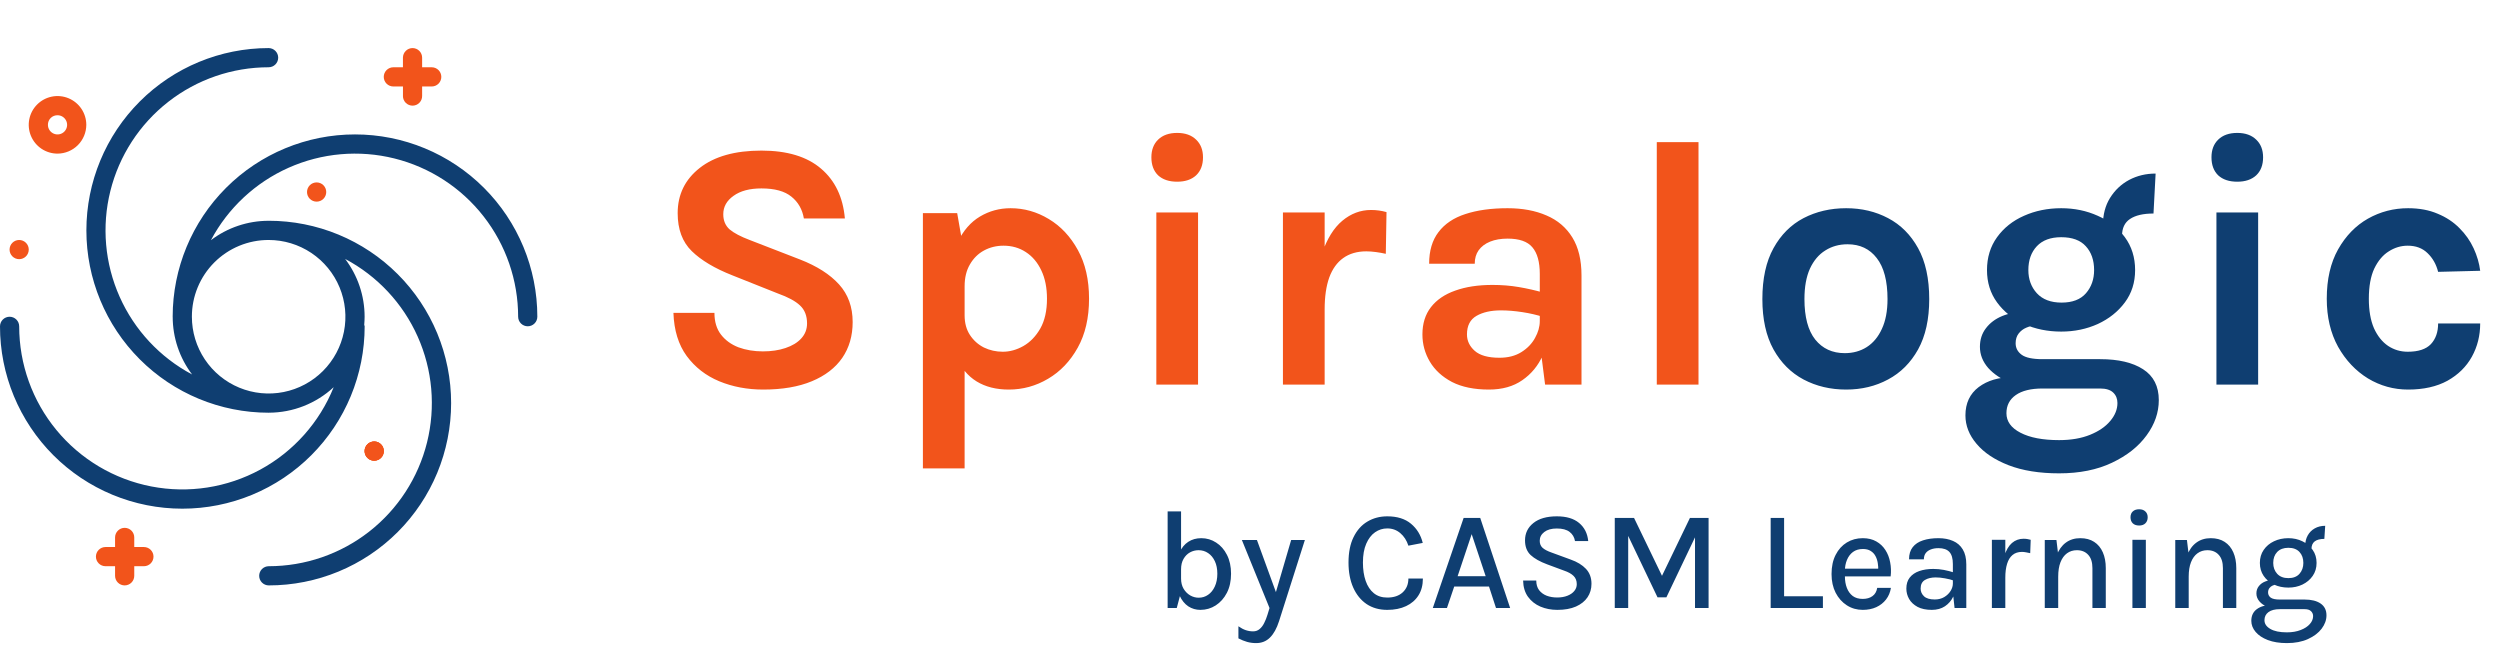
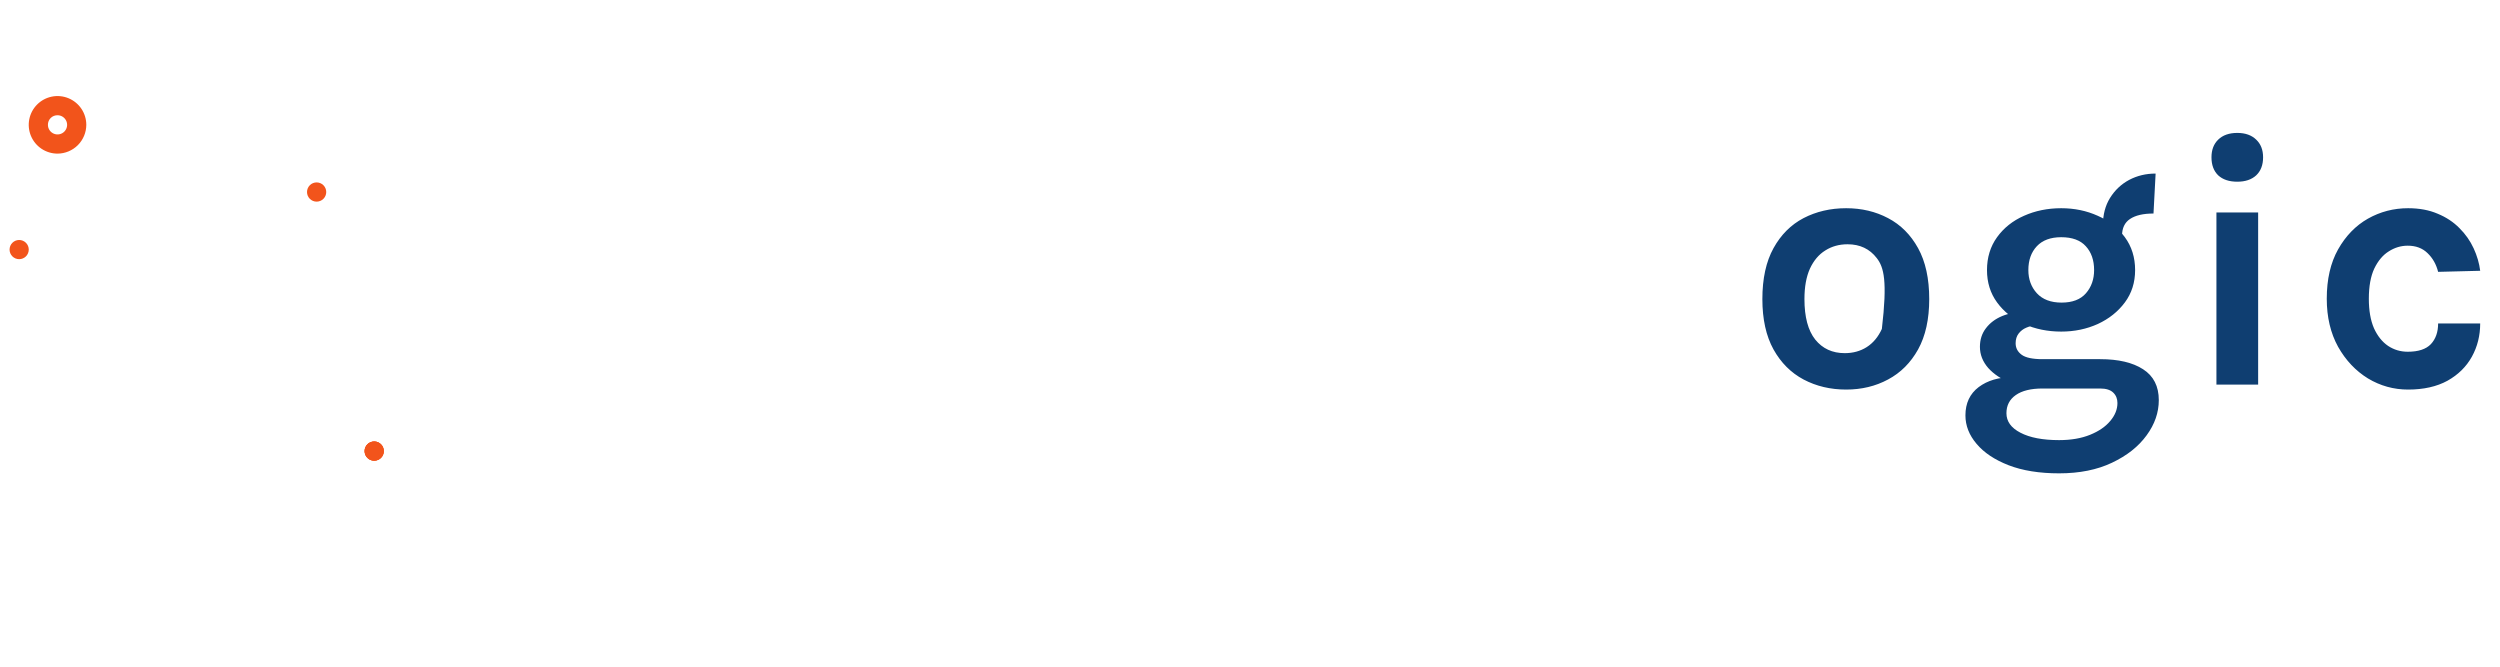
<svg xmlns="http://www.w3.org/2000/svg" width="884" height="236" viewBox="0 0 884 236" fill="none">
  <g clip-path="url(#clip0_8638_263129)">
-     <path d="M269.875 137.75C264.25 137.75 259.063 136.771 254.313 134.812C249.604 132.854 245.771 129.875 242.813 125.875C239.896 121.875 238.333 116.792 238.125 110.625H252.625C252.625 113.75 253.396 116.312 254.938 118.312C256.479 120.312 258.542 121.812 261.125 122.812C263.75 123.771 266.625 124.25 269.75 124.25C272.75 124.25 275.417 123.854 277.75 123.062C280.125 122.271 281.979 121.146 283.313 119.687C284.688 118.187 285.375 116.417 285.375 114.375C285.375 111.667 284.542 109.542 282.875 108C281.25 106.458 278.625 105.042 275 103.75L259 97.375C252.75 94.917 247.958 92.062 244.625 88.812C241.292 85.562 239.625 81.083 239.625 75.375C239.625 68.792 242.229 63.458 247.438 59.375C252.646 55.292 259.917 53.25 269.25 53.25C278.333 53.25 285.354 55.375 290.313 59.625C295.271 63.833 298.083 69.708 298.75 77.25H284.25C283.708 74.042 282.25 71.479 279.875 69.562C277.5 67.604 273.958 66.625 269.25 66.625C265.083 66.625 261.792 67.5 259.375 69.25C256.958 70.958 255.75 73.125 255.75 75.75C255.75 78 256.5 79.792 258 81.125C259.542 82.417 261.917 83.667 265.125 84.875L282.875 91.75C288.875 94.083 293.479 97.021 296.688 100.562C299.896 104.104 301.5 108.542 301.5 113.875C301.5 118.75 300.271 122.979 297.813 126.562C295.354 130.104 291.771 132.854 287.063 134.812C282.354 136.771 276.625 137.75 269.875 137.75ZM356.712 137.75C352.254 137.75 348.462 136.792 345.337 134.875C342.212 132.958 339.816 130.062 338.149 126.187C336.524 122.271 335.712 117.375 335.712 111.5H341.087C341.087 114.208 341.712 116.521 342.962 118.437C344.212 120.354 345.858 121.833 347.899 122.875C349.983 123.875 352.212 124.375 354.587 124.375C357.045 124.375 359.462 123.708 361.837 122.375C364.254 121 366.254 118.937 367.837 116.187C369.42 113.396 370.212 109.875 370.212 105.625C370.212 101.75 369.545 98.417 368.212 95.625C366.879 92.792 365.045 90.625 362.712 89.125C360.42 87.625 357.795 86.875 354.837 86.875C352.337 86.875 350.045 87.438 347.962 88.562C345.879 89.688 344.212 91.333 342.962 93.5C341.712 95.625 341.087 98.208 341.087 101.25H335.712C335.712 94.875 336.691 89.667 338.649 85.625C340.608 81.542 343.233 78.521 346.524 76.562C349.816 74.604 353.42 73.625 357.337 73.625C362.129 73.625 366.629 74.896 370.837 77.438C375.087 79.979 378.524 83.646 381.149 88.438C383.774 93.188 385.087 98.917 385.087 105.625C385.087 112.375 383.754 118.146 381.087 122.937C378.42 127.729 374.92 131.396 370.587 133.938C366.295 136.479 361.67 137.75 356.712 137.75ZM326.337 165.625V75.375H338.462L341.087 90.375V165.625H326.337ZM416.256 64.25C413.381 64.25 411.131 63.5 409.506 62C407.923 60.458 407.131 58.333 407.131 55.625C407.131 53 407.923 50.917 409.506 49.375C411.131 47.792 413.381 47 416.256 47C419.089 47 421.318 47.792 422.943 49.375C424.568 50.917 425.381 53 425.381 55.625C425.381 58.333 424.568 60.458 422.943 62C421.318 63.5 419.089 64.25 416.256 64.25ZM408.881 136V75.125H423.631V136H408.881ZM453.646 136V75.125H468.396V136H453.646ZM464.771 109.375C464.771 101.417 465.667 94.833 467.459 89.625C469.251 84.417 471.646 80.562 474.646 78.062C477.688 75.521 481.063 74.25 484.771 74.25C485.771 74.25 486.709 74.312 487.584 74.438C488.501 74.562 489.396 74.75 490.271 75L490.021 89.75C488.938 89.5 487.771 89.292 486.521 89.125C485.271 88.958 484.146 88.875 483.146 88.875C479.896 88.875 477.167 89.667 474.959 91.25C472.792 92.792 471.146 95.083 470.021 98.125C468.938 101.167 468.396 104.917 468.396 109.375H464.771ZM546.344 136L544.469 121.25V96.875C544.469 92.625 543.594 89.479 541.844 87.438C540.135 85.396 537.219 84.375 533.094 84.375C530.719 84.375 528.656 84.729 526.906 85.438C525.156 86.146 523.802 87.167 522.844 88.5C521.927 89.792 521.469 91.375 521.469 93.25H505.344C505.344 88.667 506.448 84.938 508.656 82.062C510.865 79.146 514.031 77.021 518.156 75.688C522.323 74.312 527.302 73.625 533.094 73.625C538.344 73.625 542.927 74.479 546.844 76.188C550.76 77.854 553.802 80.438 555.969 83.938C558.135 87.438 559.219 91.917 559.219 97.375V136H546.344ZM526.469 137.75C521.26 137.75 516.906 136.854 513.406 135.062C509.948 133.229 507.344 130.833 505.594 127.875C503.844 124.917 502.969 121.708 502.969 118.25C502.969 114.417 503.969 111.208 505.969 108.625C508.01 106 510.885 104.042 514.594 102.75C518.302 101.417 522.677 100.75 527.719 100.75C531.01 100.75 534.115 101 537.031 101.5C539.99 102 542.927 102.667 545.844 103.5V112.125C543.552 111.375 541.052 110.792 538.344 110.375C535.635 109.958 533.094 109.75 530.719 109.75C527.219 109.75 524.344 110.396 522.094 111.687C519.844 112.979 518.719 115.167 518.719 118.25C518.719 120.5 519.635 122.437 521.469 124.062C523.302 125.687 526.219 126.5 530.219 126.5C533.26 126.5 535.844 125.833 537.969 124.5C540.094 123.167 541.698 121.5 542.781 119.5C543.906 117.5 544.469 115.5 544.469 113.5H547.969C547.969 117.875 547.156 121.917 545.531 125.625C543.906 129.292 541.49 132.229 538.281 134.437C535.115 136.646 531.177 137.75 526.469 137.75ZM585.839 136V50.25H600.589V136H585.839Z" fill="#F2541B" />
-     <path d="M652.8 137.75C647.258 137.75 642.237 136.563 637.737 134.187C633.279 131.812 629.737 128.271 627.112 123.562C624.487 118.812 623.175 112.875 623.175 105.75C623.175 98.5 624.487 92.5 627.112 87.75C629.737 83 633.279 79.458 637.737 77.125C642.237 74.792 647.258 73.625 652.8 73.625C658.258 73.625 663.196 74.792 667.612 77.125C672.071 79.458 675.612 83 678.237 87.75C680.862 92.5 682.175 98.5 682.175 105.75C682.175 112.875 680.862 118.812 678.237 123.562C675.612 128.271 672.071 131.812 667.612 134.187C663.196 136.563 658.258 137.75 652.8 137.75ZM652.3 124.875C655.216 124.875 657.8 124.167 660.05 122.75C662.341 121.292 664.133 119.146 665.425 116.312C666.758 113.479 667.425 109.958 667.425 105.75C667.425 99.333 666.154 94.5 663.612 91.25C661.112 88 657.675 86.375 653.3 86.375C650.341 86.375 647.716 87.104 645.425 88.562C643.133 89.979 641.321 92.125 639.987 95C638.696 97.875 638.05 101.458 638.05 105.75C638.05 112.083 639.321 116.854 641.862 120.062C644.446 123.271 647.925 124.875 652.3 124.875ZM728.101 167.375C721.142 167.375 715.184 166.417 710.226 164.5C705.309 162.583 701.538 160.063 698.913 156.938C696.288 153.854 694.976 150.5 694.976 146.875C694.976 142.583 696.538 139.25 699.663 136.875C702.788 134.542 706.726 133.375 711.476 133.375L722.226 137.375C718.142 137.375 714.996 138.146 712.788 139.688C710.58 141.229 709.476 143.375 709.476 146.125C709.476 149 711.121 151.292 714.413 153C717.746 154.75 722.309 155.625 728.101 155.625C732.309 155.625 735.955 155 739.038 153.75C742.121 152.5 744.496 150.875 746.163 148.875C747.871 146.875 748.726 144.75 748.726 142.5C748.726 141 748.226 139.771 747.226 138.813C746.226 137.854 744.684 137.375 742.601 137.375H722.226C718.142 137.375 714.413 136.729 711.038 135.437C707.705 134.104 705.038 132.333 703.038 130.125C701.08 127.875 700.101 125.375 700.101 122.625C700.101 120.083 700.809 117.896 702.226 116.062C703.642 114.187 705.559 112.75 707.976 111.75C710.434 110.75 713.184 110.25 716.226 110.25L719.976 115.125C718.767 115.125 717.601 115.375 716.476 115.875C715.392 116.333 714.496 117.021 713.788 117.937C713.08 118.854 712.726 120 712.726 121.375C712.726 123.042 713.434 124.396 714.851 125.437C716.267 126.479 718.726 127 722.226 127H742.601C749.059 127 754.121 128.187 757.788 130.562C761.496 132.937 763.351 136.583 763.351 141.5C763.351 145.875 761.913 150.021 759.038 153.938C756.163 157.896 752.08 161.125 746.788 163.625C741.538 166.125 735.309 167.375 728.101 167.375ZM728.851 117.25C724.059 117.25 719.663 116.354 715.663 114.562C711.705 112.729 708.538 110.187 706.163 106.937C703.788 103.687 702.601 99.875 702.601 95.5C702.601 91.042 703.788 87.167 706.163 83.875C708.538 80.583 711.705 78.062 715.663 76.312C719.663 74.521 724.059 73.625 728.851 73.625C733.517 73.625 737.83 74.521 741.788 76.312C745.746 78.062 748.934 80.583 751.351 83.875C753.767 87.167 754.976 91.042 754.976 95.5C754.976 99.875 753.767 103.687 751.351 106.937C748.934 110.187 745.746 112.729 741.788 114.562C737.83 116.354 733.517 117.25 728.851 117.25ZM728.976 107C732.809 107 735.684 105.896 737.601 103.687C739.517 101.479 740.476 98.75 740.476 95.5C740.476 92 739.496 89.188 737.538 87.062C735.621 84.938 732.726 83.875 728.851 83.875C725.101 83.875 722.226 84.938 720.226 87.062C718.226 89.188 717.226 92 717.226 95.5C717.226 98.75 718.226 101.479 720.226 103.687C722.267 105.896 725.184 107 728.976 107ZM750.351 83.375L743.601 79.5C743.601 75.875 744.434 72.708 746.101 70C747.809 67.25 750.059 65.125 752.851 63.625C755.684 62.125 758.809 61.375 762.226 61.375L761.476 75.5C757.851 75.5 755.08 76.146 753.163 77.438C751.288 78.688 750.351 80.667 750.351 83.375ZM791.104 64.25C788.229 64.25 785.979 63.5 784.354 62C782.771 60.458 781.979 58.333 781.979 55.625C781.979 53 782.771 50.917 784.354 49.375C785.979 47.792 788.229 47 791.104 47C793.938 47 796.167 47.792 797.792 49.375C799.417 50.917 800.229 53 800.229 55.625C800.229 58.333 799.417 60.458 797.792 62C796.167 63.5 793.938 64.25 791.104 64.25ZM783.729 136V75.125H798.479V136H783.729ZM851.495 137.75C846.412 137.75 841.683 136.438 837.308 133.812C832.974 131.146 829.453 127.417 826.745 122.625C824.078 117.792 822.745 112.125 822.745 105.625C822.745 98.75 824.078 92.938 826.745 88.188C829.453 83.396 832.974 79.771 837.308 77.312C841.683 74.854 846.412 73.625 851.495 73.625C855.453 73.625 858.933 74.271 861.933 75.562C864.974 76.812 867.558 78.521 869.683 80.688C871.808 82.812 873.474 85.188 874.683 87.812C875.891 90.438 876.662 93.083 876.995 95.75L862.12 96.125C861.453 93.458 860.203 91.25 858.37 89.5C856.578 87.75 854.245 86.875 851.37 86.875C848.995 86.875 846.766 87.542 844.683 88.875C842.599 90.167 840.891 92.188 839.558 94.938C838.266 97.688 837.62 101.25 837.62 105.625C837.62 109.792 838.224 113.271 839.433 116.062C840.683 118.812 842.349 120.896 844.433 122.312C846.516 123.687 848.828 124.375 851.37 124.375C855.12 124.375 857.849 123.479 859.558 121.687C861.266 119.854 862.12 117.417 862.12 114.375H876.995C876.995 118.667 876.016 122.583 874.058 126.125C872.099 129.667 869.224 132.5 865.433 134.625C861.641 136.708 856.995 137.75 851.495 137.75Z" fill="#0F3E71" />
-     <path d="M424.45 215.65C422.883 215.65 421.458 215.233 420.175 214.4C418.908 213.55 417.892 212.3 417.125 210.65C416.375 209 416 206.975 416 204.575H417.625C417.625 205.975 417.925 207.183 418.525 208.2C419.142 209.217 419.925 210 420.875 210.55C421.825 211.083 422.817 211.35 423.85 211.35C425.083 211.35 426.192 211.008 427.175 210.325C428.175 209.642 428.967 208.667 429.55 207.4C430.15 206.117 430.45 204.608 430.45 202.875C430.45 201.158 430.158 199.683 429.575 198.45C428.992 197.2 428.2 196.242 427.2 195.575C426.2 194.892 425.067 194.55 423.8 194.55C422.733 194.55 421.725 194.808 420.775 195.325C419.842 195.842 419.083 196.608 418.5 197.625C417.917 198.625 417.625 199.85 417.625 201.3H416C416 198.95 416.367 196.958 417.1 195.325C417.833 193.692 418.85 192.45 420.15 191.6C421.467 190.733 423.008 190.3 424.775 190.3C426.692 190.3 428.442 190.817 430.025 191.85C431.625 192.867 432.9 194.317 433.85 196.2C434.817 198.083 435.3 200.308 435.3 202.875C435.3 205.458 434.808 207.708 433.825 209.625C432.842 211.525 431.525 213.008 429.875 214.075C428.242 215.125 426.433 215.65 424.45 215.65ZM412.875 215V180.825H417.625V209.225L416.1 215H412.875ZM439.128 190.95H444.453L451.703 210.85H450.728L456.553 190.95H461.403L452.278 219.625C451.445 222.225 450.37 224.167 449.053 225.45C447.753 226.75 446.12 227.4 444.153 227.4C443.053 227.4 441.995 227.258 440.978 226.975C439.978 226.692 438.953 226.275 437.903 225.725V221.45C438.803 222.083 439.67 222.542 440.503 222.825C441.336 223.108 442.203 223.25 443.103 223.25C444.003 223.25 444.77 222.975 445.403 222.425C446.053 221.892 446.595 221.175 447.028 220.275C447.478 219.392 447.861 218.425 448.178 217.375L448.903 215L439.128 190.95ZM490.532 215.65C487.716 215.65 485.282 214.967 483.232 213.6C481.199 212.217 479.624 210.275 478.507 207.775C477.391 205.258 476.832 202.308 476.832 198.925C476.832 195.358 477.424 192.367 478.607 189.95C479.791 187.517 481.416 185.683 483.482 184.45C485.566 183.2 487.916 182.575 490.532 182.575C494.049 182.575 496.849 183.45 498.932 185.2C501.016 186.933 502.399 189.192 503.082 191.975L498.007 192.95C497.407 191.1 496.457 189.625 495.157 188.525C493.857 187.408 492.316 186.85 490.532 186.85C488.966 186.85 487.532 187.3 486.232 188.2C484.932 189.1 483.891 190.45 483.107 192.25C482.324 194.033 481.932 196.258 481.932 198.925C481.932 201.392 482.257 203.558 482.907 205.425C483.557 207.275 484.516 208.717 485.782 209.75C487.049 210.783 488.632 211.3 490.532 211.3C492.849 211.3 494.674 210.683 496.007 209.45C497.341 208.2 498.007 206.575 498.007 204.575H503.132C503.132 206.908 502.607 208.9 501.557 210.55C500.524 212.183 499.066 213.442 497.182 214.325C495.299 215.208 493.082 215.65 490.532 215.65ZM506.637 215L517.537 183.15H523.412L533.987 215H528.987L526.512 207.4H514.212L511.637 215H506.637ZM515.412 203.75H525.337L520.387 188.875L515.412 203.75ZM550.672 215.65C548.506 215.65 546.514 215.267 544.697 214.5C542.881 213.717 541.414 212.558 540.297 211.025C539.197 209.492 538.622 207.575 538.572 205.275H543.222C543.222 206.658 543.556 207.792 544.222 208.675C544.906 209.558 545.806 210.217 546.922 210.65C548.039 211.067 549.272 211.275 550.622 211.275C551.989 211.275 553.197 211.067 554.247 210.65C555.297 210.233 556.106 209.675 556.672 208.975C557.256 208.275 557.547 207.475 557.547 206.575C557.547 205.358 557.172 204.383 556.422 203.65C555.672 202.9 554.531 202.267 552.997 201.75L547.072 199.55C544.522 198.6 542.581 197.508 541.247 196.275C539.914 195.025 539.247 193.292 539.247 191.075C539.247 188.558 540.231 186.517 542.197 184.95C544.164 183.367 546.931 182.575 550.497 182.575C553.881 182.575 556.506 183.358 558.372 184.925C560.256 186.492 561.331 188.625 561.597 191.325H556.922C556.689 189.958 556.047 188.875 554.997 188.075C553.964 187.275 552.464 186.875 550.497 186.875C548.597 186.875 547.114 187.292 546.047 188.125C544.981 188.942 544.447 189.975 544.447 191.225C544.447 192.258 544.781 193.083 545.447 193.7C546.131 194.317 547.189 194.875 548.622 195.375L555.372 197.85C557.689 198.667 559.497 199.767 560.797 201.15C562.097 202.533 562.747 204.292 562.747 206.425C562.747 208.225 562.281 209.817 561.347 211.2C560.414 212.583 559.047 213.675 557.247 214.475C555.447 215.258 553.256 215.65 550.672 215.65ZM570.98 183.15H577.805L587.905 204.075H587.455L597.555 183.15H604.155V215H599.355V188.375H600.13L589.23 211.225H586.105L575.255 188.5H575.73V215H570.98V183.15ZM630.857 183.15V210.85H644.582V215H626.107V183.15H630.857ZM658.658 215.65C656.592 215.65 654.725 215.117 653.058 214.05C651.392 212.983 650.067 211.5 649.083 209.6C648.117 207.7 647.633 205.5 647.633 203C647.633 200.35 648.117 198.083 649.083 196.2C650.05 194.3 651.367 192.842 653.033 191.825C654.7 190.808 656.575 190.3 658.658 190.3C660.525 190.3 662.125 190.683 663.458 191.45C664.792 192.2 665.867 193.217 666.683 194.5C667.5 195.767 668.058 197.208 668.358 198.825C668.675 200.442 668.733 202.108 668.533 203.825H651.433V201.075H665.283L664.133 201.825C664.183 200.925 664.133 200.025 663.983 199.125C663.85 198.225 663.583 197.4 663.183 196.65C662.783 195.883 662.217 195.275 661.483 194.825C660.767 194.358 659.85 194.125 658.733 194.125C657.333 194.125 656.158 194.475 655.208 195.175C654.275 195.875 653.567 196.817 653.083 198C652.6 199.167 652.358 200.45 652.358 201.85V203.775C652.358 205.325 652.592 206.7 653.058 207.9C653.525 209.1 654.217 210.05 655.133 210.75C656.067 211.433 657.242 211.775 658.658 211.775C660.042 211.775 661.183 211.45 662.083 210.8C663 210.15 663.567 209.175 663.783 207.875H668.633C668.383 209.442 667.808 210.808 666.908 211.975C666.008 213.142 664.85 214.05 663.433 214.7C662.033 215.333 660.442 215.65 658.658 215.65ZM691.134 215L690.534 209.475V199.45C690.534 197.483 690.125 196.058 689.309 195.175C688.492 194.275 687.2 193.825 685.434 193.825C684.434 193.825 683.542 193.975 682.759 194.275C681.992 194.558 681.384 194.992 680.934 195.575C680.5 196.158 680.284 196.892 680.284 197.775H675.034C675.034 196.008 675.467 194.575 676.334 193.475C677.2 192.375 678.409 191.575 679.959 191.075C681.525 190.558 683.35 190.3 685.434 190.3C687.384 190.3 689.1 190.625 690.584 191.275C692.067 191.908 693.217 192.908 694.034 194.275C694.867 195.642 695.284 197.408 695.284 199.575V215H691.134ZM683.084 215.65C681.067 215.65 679.392 215.3 678.059 214.6C676.725 213.883 675.725 212.95 675.059 211.8C674.409 210.65 674.084 209.425 674.084 208.125C674.084 206.542 674.484 205.242 675.284 204.225C676.1 203.192 677.225 202.425 678.659 201.925C680.092 201.425 681.742 201.175 683.609 201.175C684.892 201.175 686.142 201.292 687.359 201.525C688.575 201.758 689.775 202.067 690.959 202.45V205.325C689.992 204.975 688.917 204.7 687.734 204.5C686.567 204.283 685.475 204.175 684.459 204.175C682.942 204.175 681.675 204.475 680.659 205.075C679.642 205.675 679.134 206.692 679.134 208.125C679.134 209.175 679.534 210.083 680.334 210.85C681.134 211.6 682.4 211.975 684.134 211.975C685.4 211.975 686.517 211.692 687.484 211.125C688.45 210.542 689.2 209.817 689.734 208.95C690.267 208.083 690.534 207.217 690.534 206.35H691.684C691.684 208.017 691.342 209.558 690.659 210.975C689.992 212.375 689.017 213.508 687.734 214.375C686.45 215.225 684.9 215.65 683.084 215.65ZM704.33 215V190.875H709.08V215H704.33ZM707.78 204.25C707.78 201.167 708.097 198.608 708.73 196.575C709.38 194.525 710.28 193 711.43 192C712.597 191 713.963 190.5 715.53 190.5C715.997 190.5 716.43 190.533 716.83 190.6C717.247 190.667 717.655 190.758 718.055 190.875L717.88 195.6C717.43 195.483 716.938 195.383 716.405 195.3C715.888 195.2 715.413 195.15 714.98 195.15C713.613 195.15 712.497 195.517 711.63 196.25C710.763 196.967 710.122 198.008 709.705 199.375C709.288 200.725 709.08 202.35 709.08 204.25H707.78ZM739.881 215V200.9C739.881 198.817 739.381 197.242 738.381 196.175C737.398 195.092 736.065 194.55 734.381 194.55C733.048 194.55 731.881 194.917 730.881 195.65C729.898 196.367 729.131 197.425 728.581 198.825C728.048 200.208 727.781 201.9 727.781 203.9H726.081C726.081 200.95 726.456 198.467 727.206 196.45C727.973 194.433 729.065 192.908 730.481 191.875C731.898 190.825 733.598 190.3 735.581 190.3C737.515 190.3 739.148 190.733 740.481 191.6C741.831 192.467 742.856 193.7 743.556 195.3C744.256 196.883 744.606 198.75 744.606 200.9V215H739.881ZM723.031 215V190.95H727.156L727.781 196.15V215H723.031ZM756.396 185.825C755.446 185.825 754.696 185.567 754.146 185.05C753.613 184.517 753.346 183.8 753.346 182.9C753.346 182.033 753.613 181.35 754.146 180.85C754.696 180.333 755.446 180.075 756.396 180.075C757.33 180.075 758.063 180.333 758.596 180.85C759.146 181.35 759.421 182.033 759.421 182.9C759.421 183.8 759.146 184.517 758.596 185.05C758.063 185.567 757.33 185.825 756.396 185.825ZM754.021 215V190.875H758.771V215H754.021ZM786.024 215V200.9C786.024 198.817 785.524 197.242 784.524 196.175C783.54 195.092 782.207 194.55 780.524 194.55C779.19 194.55 778.024 194.917 777.024 195.65C776.04 196.367 775.274 197.425 774.724 198.825C774.19 200.208 773.924 201.9 773.924 203.9H772.224C772.224 200.95 772.599 198.467 773.349 196.45C774.115 194.433 775.207 192.908 776.624 191.875C778.04 190.825 779.74 190.3 781.724 190.3C783.657 190.3 785.29 190.733 786.624 191.6C787.974 192.467 788.999 193.7 789.699 195.3C790.399 196.883 790.749 198.75 790.749 200.9V215H786.024ZM769.174 215V190.95H773.299L773.924 196.15V215H769.174ZM808.639 227.4C806.039 227.4 803.797 227.042 801.914 226.325C800.047 225.608 798.606 224.65 797.589 223.45C796.572 222.25 796.064 220.942 796.064 219.525C796.064 217.725 796.722 216.342 798.039 215.375C799.356 214.425 801.031 213.95 803.064 213.95L806.139 215.4C804.406 215.4 803.064 215.75 802.114 216.45C801.181 217.15 800.714 218.1 800.714 219.3C800.714 220.55 801.397 221.575 802.764 222.375C804.131 223.192 806.089 223.6 808.639 223.6C810.489 223.6 812.114 223.325 813.514 222.775C814.914 222.242 815.997 221.533 816.764 220.65C817.531 219.783 817.914 218.85 817.914 217.85C817.914 217.167 817.664 216.583 817.164 216.1C816.681 215.633 815.939 215.4 814.939 215.4H806.139C804.506 215.4 803.064 215.15 801.814 214.65C800.581 214.133 799.614 213.458 798.914 212.625C798.214 211.792 797.864 210.867 797.864 209.85C797.864 208.85 798.147 207.992 798.714 207.275C799.281 206.542 800.031 205.992 800.964 205.625C801.897 205.242 802.922 205.05 804.039 205.05L805.114 206.7C804.631 206.7 804.147 206.808 803.664 207.025C803.181 207.225 802.781 207.533 802.464 207.95C802.147 208.367 801.989 208.883 801.989 209.5C801.989 210.217 802.289 210.817 802.889 211.3C803.506 211.767 804.589 212 806.139 212H814.939C817.339 212 819.222 212.475 820.589 213.425C821.956 214.375 822.639 215.758 822.639 217.575C822.639 219.225 822.072 220.8 820.939 222.3C819.806 223.8 818.189 225.025 816.089 225.975C814.006 226.925 811.522 227.4 808.639 227.4ZM809.164 207.775C807.297 207.775 805.597 207.417 804.064 206.7C802.547 205.967 801.339 204.95 800.439 203.65C799.539 202.333 799.089 200.8 799.089 199.05C799.089 197.283 799.539 195.75 800.439 194.45C801.339 193.133 802.547 192.117 804.064 191.4C805.597 190.667 807.297 190.3 809.164 190.3C810.981 190.3 812.639 190.667 814.139 191.4C815.656 192.117 816.864 193.133 817.764 194.45C818.681 195.75 819.139 197.283 819.139 199.05C819.139 200.8 818.681 202.333 817.764 203.65C816.864 204.95 815.656 205.967 814.139 206.7C812.639 207.417 810.981 207.775 809.164 207.775ZM809.164 204.425C810.881 204.425 812.189 203.917 813.089 202.9C814.006 201.867 814.464 200.583 814.464 199.05C814.464 197.45 814.006 196.158 813.089 195.175C812.189 194.192 810.881 193.7 809.164 193.7C807.481 193.7 806.164 194.192 805.214 195.175C804.281 196.158 803.814 197.45 803.814 199.05C803.814 200.583 804.281 201.867 805.214 202.9C806.164 203.917 807.481 204.425 809.164 204.425ZM817.339 194.15L815.114 193.075C815.114 191.642 815.414 190.392 816.014 189.325C816.614 188.258 817.447 187.425 818.514 186.825C819.581 186.225 820.806 185.925 822.189 185.925L821.889 190.55C820.406 190.55 819.272 190.842 818.489 191.425C817.722 192.008 817.339 192.917 817.339 194.15Z" fill="#0F3E71" />
-     <path fill-rule="evenodd" clip-rule="evenodd" d="M49.42 35.892C61.506 23.802 77.899 17.007 94.994 17.001L94.994 17C95.891 17.005 96.749 17.364 97.382 18C98.015 18.636 98.37 19.496 98.37 20.393C98.37 21.29 98.014 22.15 97.382 22.786C96.749 23.422 95.891 23.781 94.994 23.786C82.122 23.788 69.621 28.096 59.479 36.022C49.337 43.948 42.137 55.039 39.025 67.528C35.913 80.018 37.068 93.189 42.305 104.947C47.543 116.705 56.562 126.374 67.928 132.415C63.477 126.549 61.067 119.388 61.066 112.024C61.066 112.02 61.064 112.016 61.062 112.011C61.059 112.007 61.057 112.003 61.057 111.999C61.057 94.901 67.85 78.503 79.941 66.413C92.031 54.323 108.43 47.531 125.529 47.531C142.628 47.531 159.026 54.323 171.117 66.413C183.208 78.503 190 94.901 190 111.999C189.995 112.896 189.636 113.754 189 114.387C188.364 115.019 187.504 115.374 186.607 115.374C185.71 115.374 184.85 115.019 184.214 114.387C183.578 113.754 183.219 112.896 183.214 111.999C183.211 99.127 178.904 86.626 170.977 76.485C163.05 66.344 151.96 59.145 139.469 56.033C126.979 52.921 113.807 54.076 102.048 59.313C90.29 64.55 80.621 73.569 74.579 84.934C80.45 80.474 87.623 78.063 94.996 78.072C95.001 78.072 95.005 78.07 95.009 78.068C95.013 78.066 95.018 78.064 95.022 78.064C103.49 78.061 111.876 79.726 119.701 82.964C127.526 86.203 134.636 90.951 140.625 96.938C146.614 102.924 151.365 110.032 154.607 117.856C157.848 125.679 159.516 134.064 159.516 142.532C159.516 151 157.848 159.385 154.607 167.208C151.365 175.031 146.614 182.139 140.625 188.126C134.636 194.112 127.526 198.861 119.701 202.099C111.876 205.338 103.49 207.003 95.022 207C94.125 206.996 93.266 206.636 92.633 206C92.001 205.364 91.646 204.504 91.646 203.607C91.646 202.71 92.001 201.85 92.633 201.214C93.266 200.578 94.125 200.219 95.022 200.214C107.899 200.212 120.405 195.901 130.548 187.969C140.692 180.038 147.891 168.94 150.998 156.445C154.104 143.949 152.941 130.773 147.693 119.014C142.445 107.256 133.414 97.591 122.038 91.559C126.51 97.435 128.93 104.616 128.926 112.001C128.926 112.959 128.866 113.909 128.79 114.851C128.858 115.021 128.909 115.197 128.943 115.377C128.946 123.845 127.28 132.23 124.042 140.055C120.803 147.879 116.055 154.988 110.068 160.977C104.081 166.966 96.972 171.717 89.149 174.958C81.325 178.199 72.94 179.868 64.471 179.868C56.003 179.868 47.617 178.199 39.794 174.958C31.97 171.717 24.862 166.966 18.875 160.977C12.888 154.988 8.14 147.879 4.901 140.055C1.662 132.23 -0.003 123.845 4.08981e-06 115.377C0.005 114.48 0.364 113.621 1 112.989C1.636 112.356 2.496 112.001 3.393 112.001C4.29 112.001 5.15 112.356 5.786 112.989C6.422 113.621 6.781 114.48 6.786 115.377C6.786 128.772 11.448 141.751 19.972 152.084C28.497 162.418 40.352 169.463 53.505 172.01C66.657 174.557 80.285 172.448 92.052 166.044C103.818 159.639 112.989 149.34 117.99 136.913C111.765 142.687 103.595 145.906 95.104 145.929C95.062 145.929 95.028 145.938 94.994 145.938C77.899 145.931 61.506 139.137 49.42 127.047C37.335 114.958 30.545 98.564 30.545 81.469C30.545 64.375 37.335 47.981 49.42 35.892ZM110.075 89.433C105.611 86.451 100.363 84.859 94.995 84.859C91.428 84.852 87.895 85.55 84.599 86.911C81.303 88.273 78.308 90.272 75.786 92.794C73.264 95.316 71.265 98.311 69.903 101.607C68.541 104.903 67.844 108.435 67.851 112.002C67.851 117.37 69.442 122.618 72.425 127.081C75.408 131.545 79.647 135.024 84.607 137.078C89.567 139.133 95.025 139.67 100.29 138.623C105.556 137.575 110.392 134.99 114.188 131.194C117.984 127.398 120.57 122.562 121.617 117.297C122.664 112.032 122.127 106.574 120.072 101.615C118.018 96.655 114.539 92.416 110.075 89.433Z" fill="#0F3E71" />
+     <path d="M652.8 137.75C647.258 137.75 642.237 136.563 637.737 134.187C633.279 131.812 629.737 128.271 627.112 123.562C624.487 118.812 623.175 112.875 623.175 105.75C623.175 98.5 624.487 92.5 627.112 87.75C629.737 83 633.279 79.458 637.737 77.125C642.237 74.792 647.258 73.625 652.8 73.625C658.258 73.625 663.196 74.792 667.612 77.125C672.071 79.458 675.612 83 678.237 87.75C680.862 92.5 682.175 98.5 682.175 105.75C682.175 112.875 680.862 118.812 678.237 123.562C675.612 128.271 672.071 131.812 667.612 134.187C663.196 136.563 658.258 137.75 652.8 137.75ZM652.3 124.875C655.216 124.875 657.8 124.167 660.05 122.75C662.341 121.292 664.133 119.146 665.425 116.312C667.425 99.333 666.154 94.5 663.612 91.25C661.112 88 657.675 86.375 653.3 86.375C650.341 86.375 647.716 87.104 645.425 88.562C643.133 89.979 641.321 92.125 639.987 95C638.696 97.875 638.05 101.458 638.05 105.75C638.05 112.083 639.321 116.854 641.862 120.062C644.446 123.271 647.925 124.875 652.3 124.875ZM728.101 167.375C721.142 167.375 715.184 166.417 710.226 164.5C705.309 162.583 701.538 160.063 698.913 156.938C696.288 153.854 694.976 150.5 694.976 146.875C694.976 142.583 696.538 139.25 699.663 136.875C702.788 134.542 706.726 133.375 711.476 133.375L722.226 137.375C718.142 137.375 714.996 138.146 712.788 139.688C710.58 141.229 709.476 143.375 709.476 146.125C709.476 149 711.121 151.292 714.413 153C717.746 154.75 722.309 155.625 728.101 155.625C732.309 155.625 735.955 155 739.038 153.75C742.121 152.5 744.496 150.875 746.163 148.875C747.871 146.875 748.726 144.75 748.726 142.5C748.726 141 748.226 139.771 747.226 138.813C746.226 137.854 744.684 137.375 742.601 137.375H722.226C718.142 137.375 714.413 136.729 711.038 135.437C707.705 134.104 705.038 132.333 703.038 130.125C701.08 127.875 700.101 125.375 700.101 122.625C700.101 120.083 700.809 117.896 702.226 116.062C703.642 114.187 705.559 112.75 707.976 111.75C710.434 110.75 713.184 110.25 716.226 110.25L719.976 115.125C718.767 115.125 717.601 115.375 716.476 115.875C715.392 116.333 714.496 117.021 713.788 117.937C713.08 118.854 712.726 120 712.726 121.375C712.726 123.042 713.434 124.396 714.851 125.437C716.267 126.479 718.726 127 722.226 127H742.601C749.059 127 754.121 128.187 757.788 130.562C761.496 132.937 763.351 136.583 763.351 141.5C763.351 145.875 761.913 150.021 759.038 153.938C756.163 157.896 752.08 161.125 746.788 163.625C741.538 166.125 735.309 167.375 728.101 167.375ZM728.851 117.25C724.059 117.25 719.663 116.354 715.663 114.562C711.705 112.729 708.538 110.187 706.163 106.937C703.788 103.687 702.601 99.875 702.601 95.5C702.601 91.042 703.788 87.167 706.163 83.875C708.538 80.583 711.705 78.062 715.663 76.312C719.663 74.521 724.059 73.625 728.851 73.625C733.517 73.625 737.83 74.521 741.788 76.312C745.746 78.062 748.934 80.583 751.351 83.875C753.767 87.167 754.976 91.042 754.976 95.5C754.976 99.875 753.767 103.687 751.351 106.937C748.934 110.187 745.746 112.729 741.788 114.562C737.83 116.354 733.517 117.25 728.851 117.25ZM728.976 107C732.809 107 735.684 105.896 737.601 103.687C739.517 101.479 740.476 98.75 740.476 95.5C740.476 92 739.496 89.188 737.538 87.062C735.621 84.938 732.726 83.875 728.851 83.875C725.101 83.875 722.226 84.938 720.226 87.062C718.226 89.188 717.226 92 717.226 95.5C717.226 98.75 718.226 101.479 720.226 103.687C722.267 105.896 725.184 107 728.976 107ZM750.351 83.375L743.601 79.5C743.601 75.875 744.434 72.708 746.101 70C747.809 67.25 750.059 65.125 752.851 63.625C755.684 62.125 758.809 61.375 762.226 61.375L761.476 75.5C757.851 75.5 755.08 76.146 753.163 77.438C751.288 78.688 750.351 80.667 750.351 83.375ZM791.104 64.25C788.229 64.25 785.979 63.5 784.354 62C782.771 60.458 781.979 58.333 781.979 55.625C781.979 53 782.771 50.917 784.354 49.375C785.979 47.792 788.229 47 791.104 47C793.938 47 796.167 47.792 797.792 49.375C799.417 50.917 800.229 53 800.229 55.625C800.229 58.333 799.417 60.458 797.792 62C796.167 63.5 793.938 64.25 791.104 64.25ZM783.729 136V75.125H798.479V136H783.729ZM851.495 137.75C846.412 137.75 841.683 136.438 837.308 133.812C832.974 131.146 829.453 127.417 826.745 122.625C824.078 117.792 822.745 112.125 822.745 105.625C822.745 98.75 824.078 92.938 826.745 88.188C829.453 83.396 832.974 79.771 837.308 77.312C841.683 74.854 846.412 73.625 851.495 73.625C855.453 73.625 858.933 74.271 861.933 75.562C864.974 76.812 867.558 78.521 869.683 80.688C871.808 82.812 873.474 85.188 874.683 87.812C875.891 90.438 876.662 93.083 876.995 95.75L862.12 96.125C861.453 93.458 860.203 91.25 858.37 89.5C856.578 87.75 854.245 86.875 851.37 86.875C848.995 86.875 846.766 87.542 844.683 88.875C842.599 90.167 840.891 92.188 839.558 94.938C838.266 97.688 837.62 101.25 837.62 105.625C837.62 109.792 838.224 113.271 839.433 116.062C840.683 118.812 842.349 120.896 844.433 122.312C846.516 123.687 848.828 124.375 851.37 124.375C855.12 124.375 857.849 123.479 859.558 121.687C861.266 119.854 862.12 117.417 862.12 114.375H876.995C876.995 118.667 876.016 122.583 874.058 126.125C872.099 129.667 869.224 132.5 865.433 134.625C861.641 136.708 856.995 137.75 851.495 137.75Z" fill="#0F3E71" />
    <path d="M111.958 64.502C112.859 64.502 113.724 64.86 114.362 65.498C114.999 66.135 115.357 67 115.357 67.901C115.357 68.803 114.999 69.668 114.362 70.305C113.724 70.942 112.859 71.301 111.958 71.301C111.056 71.301 110.192 70.942 109.554 70.305C108.917 69.668 108.559 68.803 108.559 67.901C108.559 67 108.917 66.135 109.554 65.498C110.192 64.86 111.056 64.502 111.958 64.502Z" fill="#F2541B" />
-     <path d="M145.888 17.001C144.989 16.999 144.126 17.353 143.487 17.986C142.848 18.618 142.485 19.478 142.478 20.377V23.787H139.085C138.185 23.789 137.323 24.148 136.688 24.785C136.052 25.422 135.695 26.284 135.695 27.184C135.695 28.084 136.052 28.947 136.688 29.584C137.323 30.22 138.185 30.579 139.085 30.581H142.487V33.957L142.478 33.949C142.477 34.397 142.565 34.84 142.736 35.255C142.907 35.669 143.158 36.045 143.475 36.362C143.792 36.679 144.168 36.93 144.582 37.101C144.996 37.272 145.44 37.359 145.888 37.358C146.334 37.357 146.775 37.267 147.186 37.095C147.597 36.922 147.97 36.671 148.284 36.354C148.597 36.037 148.845 35.662 149.014 35.249C149.182 34.836 149.267 34.394 149.264 33.949V30.573H152.674V30.581C153.572 30.576 154.43 30.215 155.063 29.579C155.695 28.942 156.05 28.081 156.05 27.184C156.05 26.287 155.695 25.426 155.063 24.789C154.43 24.153 153.572 23.793 152.674 23.787H149.264V20.377C149.262 19.483 148.906 18.625 148.273 17.993C147.64 17.36 146.783 17.004 145.888 17.001Z" fill="#F2541B" />
    <path d="M132.315 162.894C134.188 162.894 135.708 161.375 135.708 159.501C135.708 157.628 134.188 156.109 132.315 156.109C130.441 156.109 128.922 157.628 128.922 159.501C128.922 161.375 130.441 162.894 132.315 162.894Z" fill="#F2541B" />
    <path d="M132.315 162.894C134.188 162.894 135.708 161.375 135.708 159.501C135.708 157.628 134.188 156.109 132.315 156.109C130.441 156.109 128.922 157.628 128.922 159.501C128.922 161.375 130.441 162.894 132.315 162.894Z" fill="#F2541B" />
    <path d="M132.315 162.894C134.188 162.894 135.708 161.375 135.708 159.501C135.708 157.628 134.188 156.109 132.315 156.109C130.441 156.109 128.922 157.628 128.922 159.501C128.922 161.375 130.441 162.894 132.315 162.894Z" fill="#F2541B" />
    <path d="M3.383 88.252C3.383 87.352 3.74 86.489 4.377 85.853C5.013 85.216 5.876 84.859 6.776 84.859C7.676 84.859 8.539 85.216 9.175 85.853C9.811 86.489 10.169 87.352 10.169 88.252C10.169 89.152 9.811 90.015 9.175 90.651C8.539 91.287 7.676 91.645 6.776 91.645C5.876 91.645 5.013 91.287 4.377 90.651C3.74 90.015 3.383 89.152 3.383 88.252Z" fill="#F2541B" />
-     <path d="M44.098 186.643C43.65 186.642 43.206 186.729 42.792 186.9C42.378 187.072 42.002 187.323 41.685 187.639C41.368 187.956 41.117 188.333 40.946 188.747C40.775 189.161 40.687 189.605 40.688 190.053V193.429H37.304C36.405 193.431 35.544 193.789 34.909 194.425C34.274 195.061 33.918 195.923 33.918 196.821C33.918 197.72 34.274 198.582 34.909 199.218C35.544 199.854 36.405 200.212 37.304 200.214H40.688V203.624C40.693 204.521 41.052 205.379 41.688 206.012C42.324 206.644 43.184 207 44.081 207C44.978 207 45.838 206.644 46.474 206.012C47.11 205.379 47.47 204.521 47.474 203.624V200.214H50.893C51.791 200.212 52.652 199.854 53.287 199.218C53.922 198.582 54.278 197.72 54.278 196.821C54.278 195.923 53.922 195.061 53.287 194.425C52.652 193.789 51.791 193.431 50.893 193.429H47.474V190.053C47.477 189.607 47.392 189.165 47.224 188.752C47.055 188.34 46.807 187.964 46.494 187.647C46.18 187.331 45.807 187.079 45.396 186.906C44.985 186.734 44.544 186.644 44.098 186.643Z" fill="#F2541B" />
    <path fill-rule="evenodd" clip-rule="evenodd" d="M28.806 38.493C29.924 40.169 30.52 42.138 30.518 44.152C30.503 46.843 29.427 49.42 27.525 51.324C25.623 53.227 23.047 54.305 20.356 54.322C18.342 54.326 16.372 53.731 14.695 52.615C13.019 51.498 11.712 49.909 10.939 48.049C10.166 46.189 9.963 44.141 10.354 42.166C10.746 40.19 11.715 38.374 13.139 36.95C14.562 35.525 16.377 34.554 18.352 34.161C20.328 33.768 22.376 33.97 24.236 34.741C26.097 35.512 27.687 36.818 28.806 38.493ZM22.235 41.331C21.68 40.956 21.026 40.754 20.356 40.751C19.906 40.74 19.459 40.821 19.041 40.988C18.623 41.155 18.243 41.405 17.924 41.723C17.606 42.041 17.355 42.42 17.187 42.838C17.018 43.255 16.937 43.702 16.946 44.152C16.948 44.822 17.148 45.477 17.521 46.033C17.894 46.59 18.424 47.023 19.043 47.279C19.662 47.535 20.343 47.602 21 47.472C21.657 47.341 22.261 47.019 22.735 46.546C23.209 46.073 23.533 45.47 23.665 44.813C23.797 44.156 23.732 43.475 23.478 42.855C23.223 42.236 22.791 41.705 22.235 41.331Z" fill="#F2541B" />
  </g>
  <defs>
    <clipPath id="clip0_8638_263129">
      <rect width="884" height="236" fill="white" />
    </clipPath>
  </defs>
</svg>